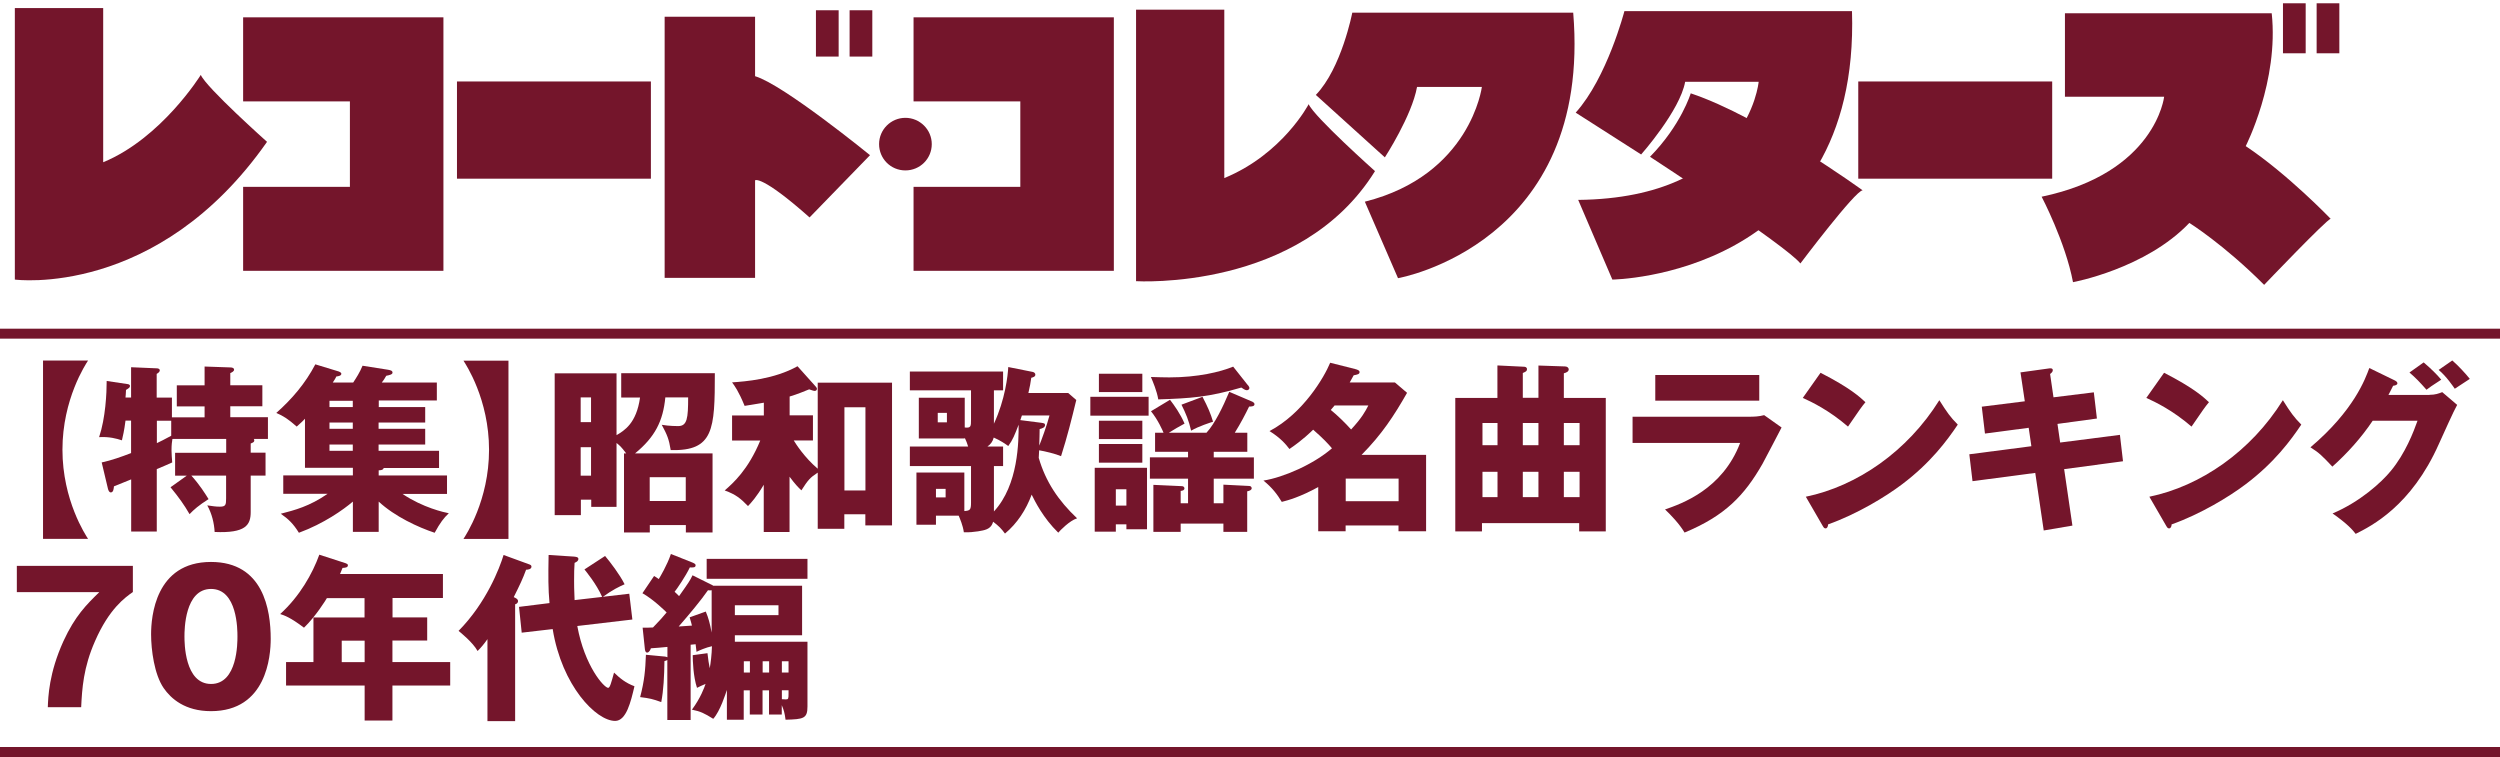
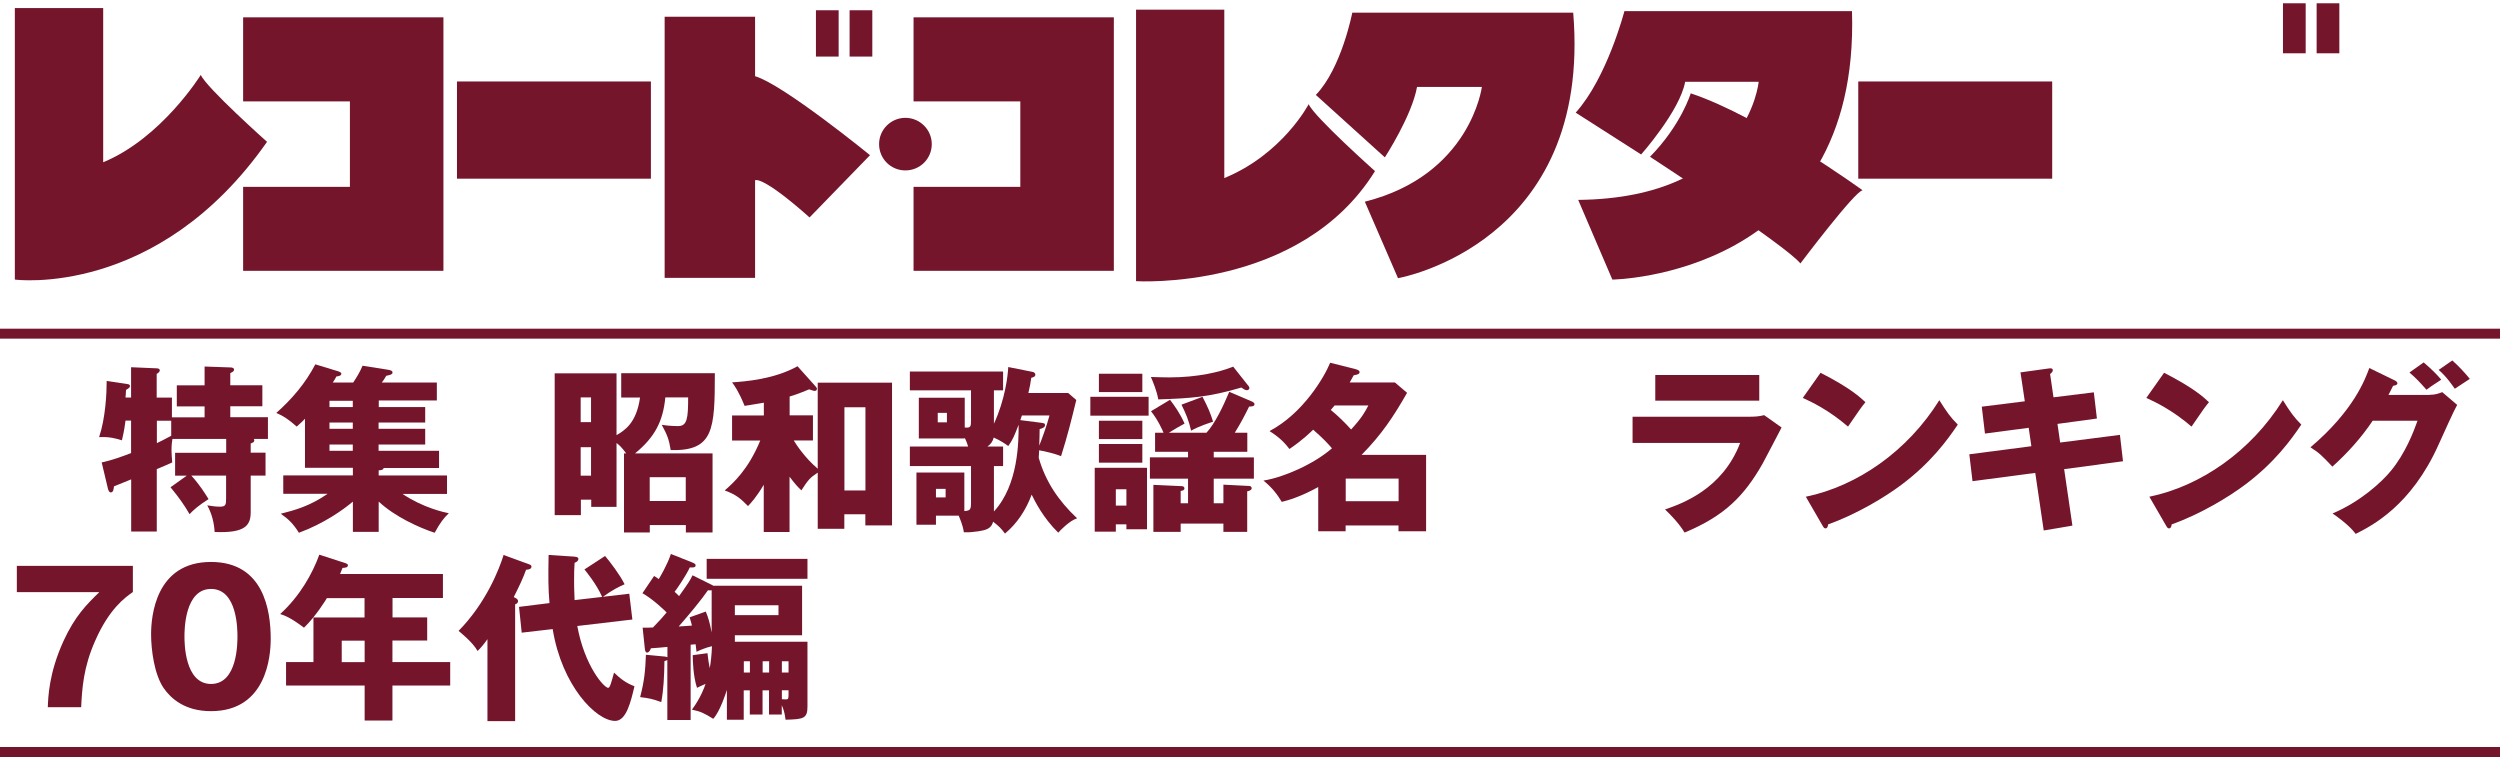
<svg xmlns="http://www.w3.org/2000/svg" id="_レイヤー_2" data-name="レイヤー 2" viewBox="0 0 251 76">
  <defs>
    <style>
      .cls-1 {
        fill: none;
        stroke: #74152b;
        stroke-miterlimit: 10;
      }

      .cls-2 {
        fill: #74152b;
      }
    </style>
  </defs>
  <g>
    <path class="cls-2" d="M1.49.81v27.26s14.31,1.91,25.32-13.83c0,0-6.11-5.45-6.65-6.72,0,0-3.93,6.35-9.8,8.77V.81H1.49Z" />
    <path class="cls-2" d="M114.06.97v27.26s16.5,1.03,23.99-11.05c0,0-6.11-5.45-6.66-6.72,0,0-2.6,5-8.47,7.42V.97h-8.87Z" />
    <polygon class="cls-2" points="24.41 1.74 24.41 10.18 35.13 10.18 35.13 18.76 24.41 18.76 24.41 27.19 44.52 27.19 44.52 1.74 24.41 1.74" />
    <polygon class="cls-2" points="91.72 1.74 91.72 10.18 102.44 10.18 102.44 18.76 91.72 18.76 91.72 27.19 111.83 27.19 111.83 1.74 91.72 1.74" />
    <rect class="cls-2" x="186.57" y="8.18" width="19.47" height="9.76" />
    <rect class="cls-2" x="45.88" y="8.18" width="19.47" height="9.76" />
    <g>
      <path class="cls-2" d="M66.73,1.68v26.22h9.08v-9.8s.64-.56,5.47,3.73l6.07-6.25s-8.71-7.1-11.54-7.93V1.68h-9.08Z" />
      <rect class="cls-2" x="81.92" y="1.03" width="2.28" height="4.65" />
      <rect class="cls-2" x="85.3" y="1.03" width="2.28" height="4.65" />
    </g>
    <path class="cls-2" d="M88.26,14.47c0-1.46,1.19-2.64,2.64-2.64s2.65,1.18,2.65,2.64-1.18,2.64-2.65,2.64-2.64-1.18-2.64-2.64Z" />
    <path class="cls-2" d="M135.77,1.27s-1.08,5.59-3.66,8.26l6.93,6.27s2.71-4.17,3.23-7.07h6.51s-1.13,8.85-11.75,11.52l3.33,7.68s19.52-3.39,17.59-26.66h-22.17Z" />
    <g>
      <path class="cls-2" d="M163.09,1.12s-1.73,6.68-4.89,10.19l6.57,4.2s3.9-4.4,4.42-7.3h7.38s-1.05,11.68-18.12,11.86l3.43,8s24.9-.3,24.06-26.95h-22.84Z" />
      <path class="cls-2" d="M165.66,15.74s13.65,8.9,15.1,10.71c0,0,5.53-7.34,6.25-7.34,0,0-10.1-7.34-17.26-9.74,0,0-.96,3.19-4.09,6.37Z" />
    </g>
    <g>
      <rect class="cls-2" x="229.21" y=".33" width="2.28" height="5.02" />
      <rect class="cls-2" x="232.59" y=".33" width="2.28" height="5.02" />
-       <path class="cls-2" d="M207.32,1.34v8.37h9.96s-.85,7.65-12.3,10.04c0,0,2.39,4.55,3.15,8.58,0,0,7.3-1.34,11.68-5.95,0,0,3.46,2.16,7.51,6.22,0,0,6.33-6.63,6.68-6.63,0,0-4.32-4.5-8.53-7.3,0,0,3.34-6.53,2.61-13.34h-20.76Z" />
    </g>
  </g>
  <line class="cls-1" y1="33.5" x2="251" y2="33.5" />
  <line class="cls-1" y1="75.5" x2="251" y2="75.5" />
  <g>
-     <path class="cls-2" d="M4.32,54.1v-17.9h4.52c-.23.36-2.57,3.87-2.57,8.95s2.34,8.59,2.57,8.95h-4.52Z" />
    <path class="cls-2" d="M18.77,47.76h-1.19v-2.3h5.13v-1.39h-5.4c-.04.23-.09.59-.09,1.15,0,.4.04.77.07,1.21-.29.14-1.15.5-1.55.67v6.27h-2.57v-5.24c-.54.22-1.1.45-1.73.7-.02.18-.04.61-.31.61-.18,0-.25-.22-.29-.36l-.63-2.65c.95-.2,2.02-.58,2.95-.94v-3.26h-.56c-.13,1.04-.27,1.58-.36,1.98-.54-.18-1.28-.38-2.29-.32.65-1.94.76-4.43.76-5.64l2.14.32c.09.02.2.07.2.18,0,.16-.13.23-.4.4,0,.27-.04.58-.05.76h.56v-3.04l2.57.11c.14,0,.31.05.31.2,0,.18-.2.29-.31.36v2.38h1.53v1.98h3.28v-1.1h-2.79v-2.11h2.79v-1.89l2.58.09c.11,0,.38.02.38.23,0,.16-.22.27-.38.34v1.22h3.22v2.11h-3.22v1.1h3.78v2.18h-1.42c.04.05.05.09.05.14,0,.16-.07.2-.36.32v.92h1.49v2.3h-1.49v3.66c0,1.3-.5,2.14-3.62,2-.05-.88-.27-1.82-.74-2.67.54.07.79.13,1.26.13.59,0,.63-.18.63-.83v-2.29h-3.49c.83.92,1.35,1.75,1.73,2.36-.99.63-1.46,1.04-1.91,1.51-.54-.94-1.08-1.69-1.91-2.7l1.64-1.17ZM17.19,42.24h-1.44v2.25c.31-.14.81-.4,1.44-.74v-1.51Z" />
    <path class="cls-2" d="M38.01,40.87h4.68v1.55h-4.68v.63h4.68v1.58h-4.68v.63h6.07v1.73h-5.56c-.04.22-.38.23-.5.23v.52h6.86v1.85h-4.47c2.07,1.39,4.19,1.85,4.65,1.94-.52.49-.86.94-1.42,1.96-1.64-.54-4.02-1.64-5.62-3.13v3.04h-2.59v-3.04c-.95.81-2.92,2.21-5.42,3.13-.56-.9-1.04-1.37-1.82-1.91,1.39-.36,2.88-.74,4.7-2h-4.45v-1.85h6.99v-.76h-4.81v-4.93c-.16.18-.34.36-.83.79-.86-.76-1.33-1.06-2.05-1.37,1.58-1.4,2.92-2.97,3.92-4.88l2.23.68c.18.05.38.13.38.27,0,.2-.31.25-.5.27-.09.18-.13.27-.36.61h2.05c.31-.47.67-1.03.94-1.69l2.54.4c.2.04.47.07.47.29,0,.18-.27.25-.63.32-.09.18-.34.56-.45.68h5.53v1.8h-5.83v.63ZM35.42,40.24h-2.34v.63h2.34v-.63ZM35.42,42.42h-2.34v.63h2.34v-.63ZM35.42,44.63h-2.34v.63h2.34v-.63Z" />
-     <path class="cls-2" d="M51.05,36.21v17.9h-4.52c.23-.36,2.57-3.87,2.57-8.95s-2.34-8.59-2.57-8.95h4.52Z" />
    <path class="cls-2" d="M62.37,39.9v-2.43h9.4c0,5.64-.11,7.83-4.43,7.72-.18-1.12-.36-1.53-.9-2.54.74.13,1.55.13,1.64.13.92,0,1.01-.79,1.01-2.88h-2.29c-.23,2.38-1.04,3.98-3.04,5.62h7.78v7.94h-2.68v-.74h-3.62v.74h-2.59v-7.94h.22c-.5-.67-.67-.81-.97-1.04v6.41h-2.54v-.72h-1.04v1.55h-2.63v-14.24h6.21v6.21c.76-.45,2-1.17,2.36-3.78h-1.87ZM59.34,42.38v-2.48h-1.04v2.48h1.04ZM58.3,44.9v2.86h1.04v-2.86h-1.04ZM68.85,50.3v-2.39h-3.62v2.39h3.62Z" />
    <path class="cls-2" d="M82.11,38.42h7.45v14.33h-2.68v-1.12h-2.11v1.46h-2.67v-5.64c-.79.52-.97.74-1.64,1.78-.31-.29-.61-.59-1.19-1.37v5.55h-2.59v-4.74c-.72,1.22-1.26,1.8-1.58,2.14-.76-.77-1.19-1.15-2.34-1.57.83-.72,2.36-2.07,3.57-5.01h-2.83v-2.52h3.19v-1.28c-.31.05-1.66.27-1.93.32-.61-1.49-1.01-2.02-1.26-2.36,1.33-.09,4.23-.31,6.57-1.62l1.82,2.03c.05.05.13.16.13.23,0,.11-.07.22-.22.22-.11,0-.36-.09-.56-.16-.4.16-1.17.49-1.96.72v1.89h2.34v2.52h-1.93c.22.36,1.08,1.71,2.41,2.84v-8.68ZM86.89,49.24v-8.35h-2.11v8.35h2.11Z" />
    <path class="cls-2" d="M93.97,51.76v.92h-1.96v-5.24h4.81v3.87c.58-.04.67-.13.67-.85v-3.67h-6.14v-1.96h5.85c-.09-.32-.2-.58-.34-.88v.07h-4.61v-4.09h4.61v2.99c.63.07.63-.11.63-.81v-2.92h-6.14v-1.89h9.36v1.89h-.92v3.35c1.13-2.41,1.4-4.86,1.44-5.69l2.45.49c.11.02.27.11.27.27,0,.2-.2.27-.41.32-.07.49-.14.9-.29,1.53h4l.81.7c-.47,1.93-.9,3.67-1.53,5.64-.52-.23-1.64-.5-2.2-.59,0,.13-.04.65-.04.76.7,2.41,1.98,4.3,3.85,6.07-.74.22-1.73,1.24-1.89,1.44-1.53-1.49-2.36-3.19-2.67-3.82-.56,1.51-1.44,2.88-2.68,3.91-.38-.52-.63-.76-1.19-1.19-.07.23-.2.65-.85.83-.04.02-1.06.27-2.09.23-.09-.68-.4-1.39-.52-1.67h-2.29ZM93.97,49.08v.86h.97v-.86h-.97ZM94.15,41.45v.95h.92v-.95h-.92ZM99.79,51.35c2.48-2.68,2.48-7.08,2.48-8.71-.4,1.03-.58,1.51-1.04,2.14-.31-.22-.79-.56-1.46-.85-.09.38-.31.68-.63.9h1.57v1.96h-.92v4.55ZM104.56,42.45c.22.04.36.04.36.23,0,.25-.31.34-.54.4,0,.52-.02.92-.04,1.66.2-.49.77-2.02,1.03-3.03h-2.77c-.02.07-.13.4-.16.47l2.12.27Z" />
    <path class="cls-2" d="M115.32,39.84v1.89h-5.85v-1.89h5.85ZM115.16,46.96v6.18h-2.07v-.5h-1.06v.74h-2.12v-6.41h5.26ZM114.69,37.52v1.84h-4.36v-1.84h4.36ZM114.69,42.24v1.84h-4.36v-1.84h4.36ZM114.69,44.58v1.87h-4.36v-1.87h4.36ZM112.03,49.12v1.64h1.06v-1.64h-1.06ZM125.77,40.36c.13.05.18.14.18.23,0,.2-.27.23-.54.23-.36.74-.86,1.71-1.44,2.63h1.26v1.91h-3.37v.56h4.03v2.14h-4.03v2.47h.97v-1.87l2.57.13c.14,0,.27.07.27.23,0,.18-.23.27-.45.31v4.07h-2.39v-.83h-4.29v.83h-2.74v-4.72l2.85.13c.16,0,.27.09.27.23s-.13.23-.38.25v1.24h.74v-2.47h-3.83v-2.14h3.83v-.56h-3.31v-1.91h.85c-.09-.23-.56-1.3-1.26-2.16l1.91-1.15c.43.56,1.03,1.39,1.46,2.39-.54.29-1.06.59-1.58.92h3.78c.83-.9,1.64-2.56,2.29-4.11l2.36,1.01ZM125.3,38.67c.07.11.14.2.14.29,0,.13-.13.22-.27.22-.13,0-.4-.16-.54-.27-3.31.97-5.06,1.08-8.34,1.19-.14-.85-.54-1.78-.74-2.25.65.02,1.35.04,1.85.04,2.85,0,5.1-.54,6.41-1.08l1.48,1.87ZM120.73,39.84c.54,1.03.83,1.71,1.06,2.5-.22.07-1.44.45-2.2.9-.23-1.01-.54-1.75-.97-2.61l2.11-.79Z" />
    <path class="cls-2" d="M132.35,48.9c-1.84,1.01-3.03,1.33-3.66,1.49-.43-.72-.95-1.42-1.84-2.14,2.02-.32,5.04-1.64,6.88-3.24-.4-.47-.88-.99-1.89-1.87-.23.22-1.01,1.01-2.38,1.94-.36-.47-.88-1.1-2-1.8,3.37-1.78,5.49-5.4,6.09-6.86l2.5.63c.25.07.45.13.45.31,0,.2-.2.25-.59.32-.16.29-.22.4-.4.72h4.54l1.22,1.04c-1.31,2.3-2.54,4.18-4.57,6.23h6.48v7.67h-2.77v-.58h-5.31v.58h-2.75v-4.45ZM133.99,40.71c-.25.31-.29.34-.38.45.63.5,1.48,1.33,2.04,1.96,1.1-1.19,1.44-1.84,1.73-2.41h-3.38ZM140.42,50.32v-2.27h-5.31v2.27h5.31Z" />
-     <path class="cls-2" d="M150.35,36.69l2.65.13c.14,0,.31.05.31.25s-.13.25-.42.38v2.49h1.57v-3.24l2.66.09c.22,0,.38.13.38.29,0,.2-.18.32-.49.4v2.47h4.21v13.4h-2.67v-.83h-9.76v.83h-2.68v-13.4h4.23v-3.24ZM150.35,42.47h-1.51v2.23h1.51v-2.23ZM150.35,47.37h-1.51v2.54h1.51v-2.54ZM154.46,42.47h-1.57v2.23h1.57v-2.23ZM154.46,47.37h-1.57v2.54h1.57v-2.54ZM157.01,44.7h1.58v-2.23h-1.58v2.23ZM157.01,49.91h1.58v-2.54h-1.58v2.54Z" />
    <path class="cls-2" d="M175.57,41.84c.56,0,1.03-.02,1.55-.16l1.75,1.24c-.31.58-1.62,3.13-1.91,3.64-1.82,3.19-3.76,5.22-7.83,6.91-.5-.85-1.4-1.8-1.96-2.32,1.66-.58,5.76-2,7.54-6.68h-10.8v-2.63h11.67ZM176.63,37.65v2.58h-10.44v-2.58h10.44Z" />
    <path class="cls-2" d="M182.79,37.43c3.02,1.55,3.96,2.45,4.5,2.95-.43.52-.56.72-1.75,2.45-1.93-1.66-3.64-2.47-4.54-2.88l1.78-2.52ZM181.31,49.87c5.13-1.06,10.19-4.54,13.4-9.69.77,1.22,1.08,1.67,1.85,2.45-1.04,1.55-2.7,3.82-5.6,6-1.64,1.24-4.52,2.99-7.42,4.02,0,.2-.09.4-.25.4-.11,0-.18-.05-.29-.25l-1.69-2.92Z" />
    <path class="cls-2" d="M202.84,37.39l2.88-.4c.13-.02.38-.04.38.18,0,.16-.13.27-.27.38l.34,2.34,4.05-.5.31,2.63-3.96.54.27,1.87,6-.77.31,2.65-5.91.79.83,5.67-2.88.49-.85-5.78-6.3.83-.32-2.7,6.23-.81-.27-1.85-4.39.58-.32-2.7,4.32-.54-.43-2.88Z" />
    <path class="cls-2" d="M217.28,37.43c3.02,1.55,3.96,2.45,4.5,2.95-.43.52-.56.72-1.75,2.45-1.93-1.66-3.64-2.47-4.54-2.88l1.78-2.52ZM215.8,49.87c5.13-1.06,10.19-4.54,13.4-9.69.77,1.22,1.08,1.67,1.85,2.45-1.04,1.55-2.7,3.82-5.6,6-1.64,1.24-4.52,2.99-7.42,4.02,0,.2-.09.4-.25.4-.11,0-.18-.05-.29-.25l-1.69-2.92Z" />
    <path class="cls-2" d="M243.92,39.64c.59,0,.92-.13,1.28-.27l1.5,1.28c-.32.54-1.42,3.01-1.84,3.93-2.77,6.23-6.77,8.23-8.35,9.02-.31-.4-.81-.99-2.32-2.05,2.74-1.15,4.92-3.13,5.85-4.27,1.46-1.76,2.29-3.94,2.68-5.04h-4.5c-1.15,1.71-2.52,3.24-4.05,4.61-.97-1.03-1.33-1.4-2.2-1.94,4.38-3.71,5.51-6.88,5.91-7.96l2.59,1.26c.07.04.23.13.23.27,0,.18-.25.23-.43.25-.29.56-.34.7-.47.92h4.12ZM243.34,36.39c.74.63,1.31,1.19,1.76,1.73-1.03.67-1.13.74-1.48,1.01-.7-.79-1.06-1.17-1.71-1.73l1.42-1.01ZM246.21,36.19c.58.5,1.35,1.33,1.76,1.85-.23.16-1.3.85-1.51.99-.13-.18-.83-1.24-1.62-1.89l1.37-.95Z" />
    <path class="cls-2" d="M1.69,59.46v-2.65h11.65v2.63c-.77.54-2.38,1.67-3.8,4.93-1.17,2.65-1.3,4.77-1.39,6.63h-3.35c.04-1.03.11-3.42,1.57-6.63,1.17-2.54,2.32-3.67,3.6-4.92H1.69Z" />
    <path class="cls-2" d="M27.18,64.14c0,1.73-.41,7.26-6,7.26-2.61,0-4.02-1.26-4.75-2.32-.94-1.37-1.26-3.83-1.26-5.4,0-1.73.41-7.26,6.01-7.26,5.26,0,6,4.79,6,7.72ZM18.52,63.9c0,.59,0,4.77,2.67,4.77s2.65-4.16,2.65-4.77c0-.67,0-4.77-2.65-4.77s-2.67,4.12-2.67,4.77Z" />
    <path class="cls-2" d="M39.4,61.99h3.49v2.32h-3.49v2.16h5.8v2.36h-5.8v3.51h-2.79v-3.51h-7.89v-2.36h2.75v-4.48h5.13v-1.94h-3.78c-.07.13-1.13,1.85-2.3,2.97-1.37-1.04-1.98-1.24-2.39-1.37,1.96-1.78,3.24-4.05,3.93-5.96l2.65.86c.11.04.22.09.22.2,0,.23-.25.25-.54.27-.09.23-.18.43-.25.61h10.33v2.41h-5.06v1.94ZM36.61,64.32h-2.3v2.16h2.3v-2.16Z" />
    <path class="cls-2" d="M51.73,72.4h-2.79v-8.23c-.31.45-.67.88-.99,1.19-.49-.88-1.71-1.85-1.91-2.02,2.79-2.83,4.12-6.3,4.52-7.62l2.57.94c.11.04.23.09.23.23,0,.29-.43.31-.54.31-.34.92-.61,1.49-1.24,2.75.23.11.43.2.43.4s-.16.29-.29.32v11.72ZM60.46,59.94c-.58-1.33-1.69-2.65-1.78-2.77l2.07-1.35c.5.59,1.48,1.87,1.96,2.84-.52.23-1.19.54-2.18,1.26l2.65-.31.31,2.59-5.53.65c.74,4.05,2.7,6.21,3.1,6.21.18,0,.31-.52.59-1.53.61.58,1.15,1.03,2.05,1.37-.36,1.53-.81,3.48-1.94,3.48-1.91,0-5.35-3.53-6.27-9.22l-3.11.36-.27-2.59,3.06-.38c-.13-1.44-.13-2.63-.09-4.83l2.52.16c.2.02.47.04.47.23,0,.22-.18.31-.38.4-.04.56-.05.95-.05,1.8,0,.18,0,1.04.05,1.94l2.77-.32Z" />
    <path class="cls-2" d="M80.53,58.81v4.97h-6.75v.65h7.29v6.5c0,1.22-.4,1.28-2.2,1.33-.09-.7-.18-.99-.38-1.46v.94h-1.28v-2.43h-.65v2.43h-1.28v-2.43h-.61v2.95h-1.69v-2.99c-.13.38-.67,2.12-1.37,2.9-.9-.56-1.26-.74-2.14-.92.88-1.19,1.24-2.21,1.37-2.59-.41.18-.61.27-.86.4-.38-1.13-.43-2.75-.43-3.28l1.48-.2c.07.67.14,1.06.23,1.51.09-.5.2-1.37.22-2.21-.61.13-1.28.43-1.55.56-.04-.27-.04-.32-.09-.76-.2.02-.34.04-.5.05v7.56h-2.34v-6.03c-.07.05-.16.09-.29.11-.02,1.53-.09,2.93-.32,4.12-.86-.31-1.15-.38-2.12-.5.43-1.64.52-2.68.58-4.25l1.91.18c.07,0,.16.04.25.07v-1.04c-.29.04-1.46.13-1.66.14-.04.14-.18.43-.38.43-.16,0-.2-.2-.22-.32l-.23-2.18c.49,0,.65,0,1.04-.02.74-.76,1.01-1.08,1.37-1.51-.11-.11-1.31-1.3-2.43-1.93l1.17-1.73c.27.16.32.2.47.31.14-.23.83-1.37,1.22-2.52l2.21.88c.05.02.27.11.27.25,0,.25-.25.23-.58.22-.4.85-1.28,2.14-1.53,2.45.13.11.2.18.45.43.97-1.37,1.08-1.53,1.35-2.09l1.85.92c.09.04.16.07.23.13h8.91ZM71.46,59.26c-.13.02-.23.02-.38,0-.67.97-1.84,2.38-2.94,3.64.23-.02,1.12-.07,1.33-.09-.05-.22-.07-.29-.23-.83l1.62-.58c.27.65.41,1.17.59,2.11v-4.25ZM81.07,56.11v2h-10.12v-2h10.12ZM73.78,60.77v.99h4.38v-.99h-4.38ZM75.29,66.39h-.61v1.13h.61v-1.13ZM77.22,66.39h-.65v1.13h.65v-1.13ZM78.5,67.52h.67v-1.13h-.67v1.13ZM78.5,70.2c.11,0,.31.02.4.02.25,0,.27-.07.27-.56v-.36h-.67v.9Z" />
  </g>
</svg>